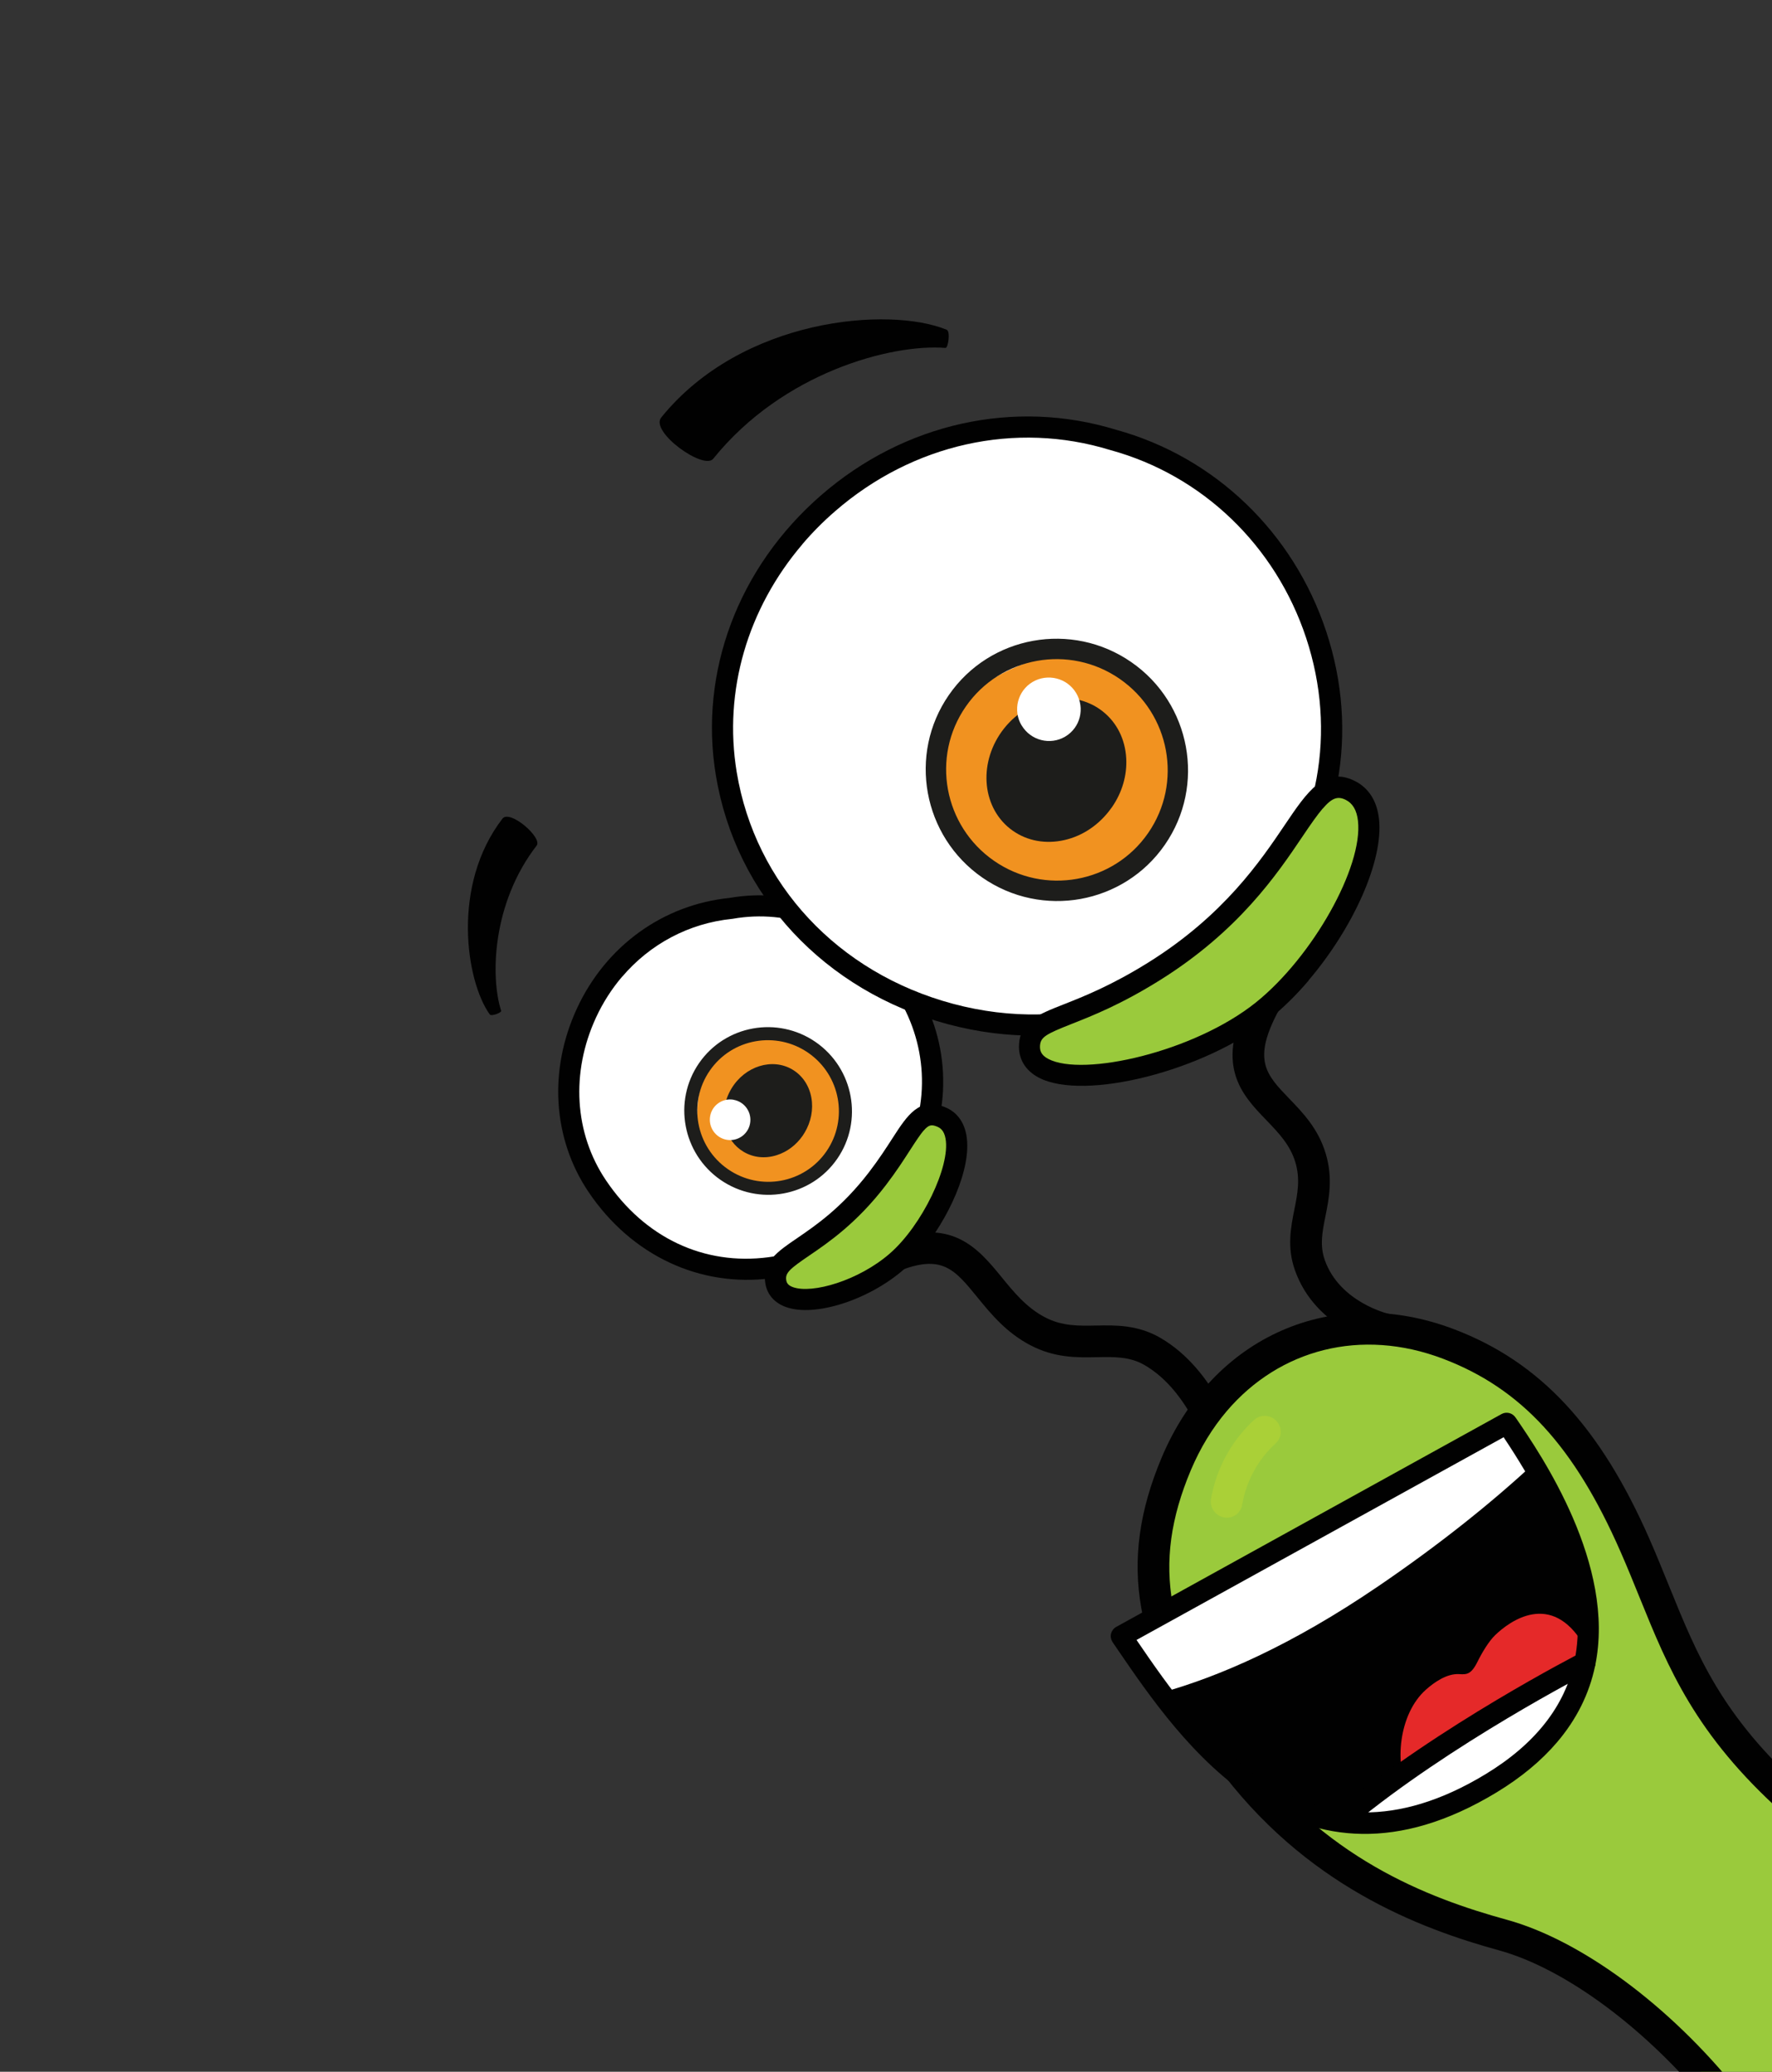
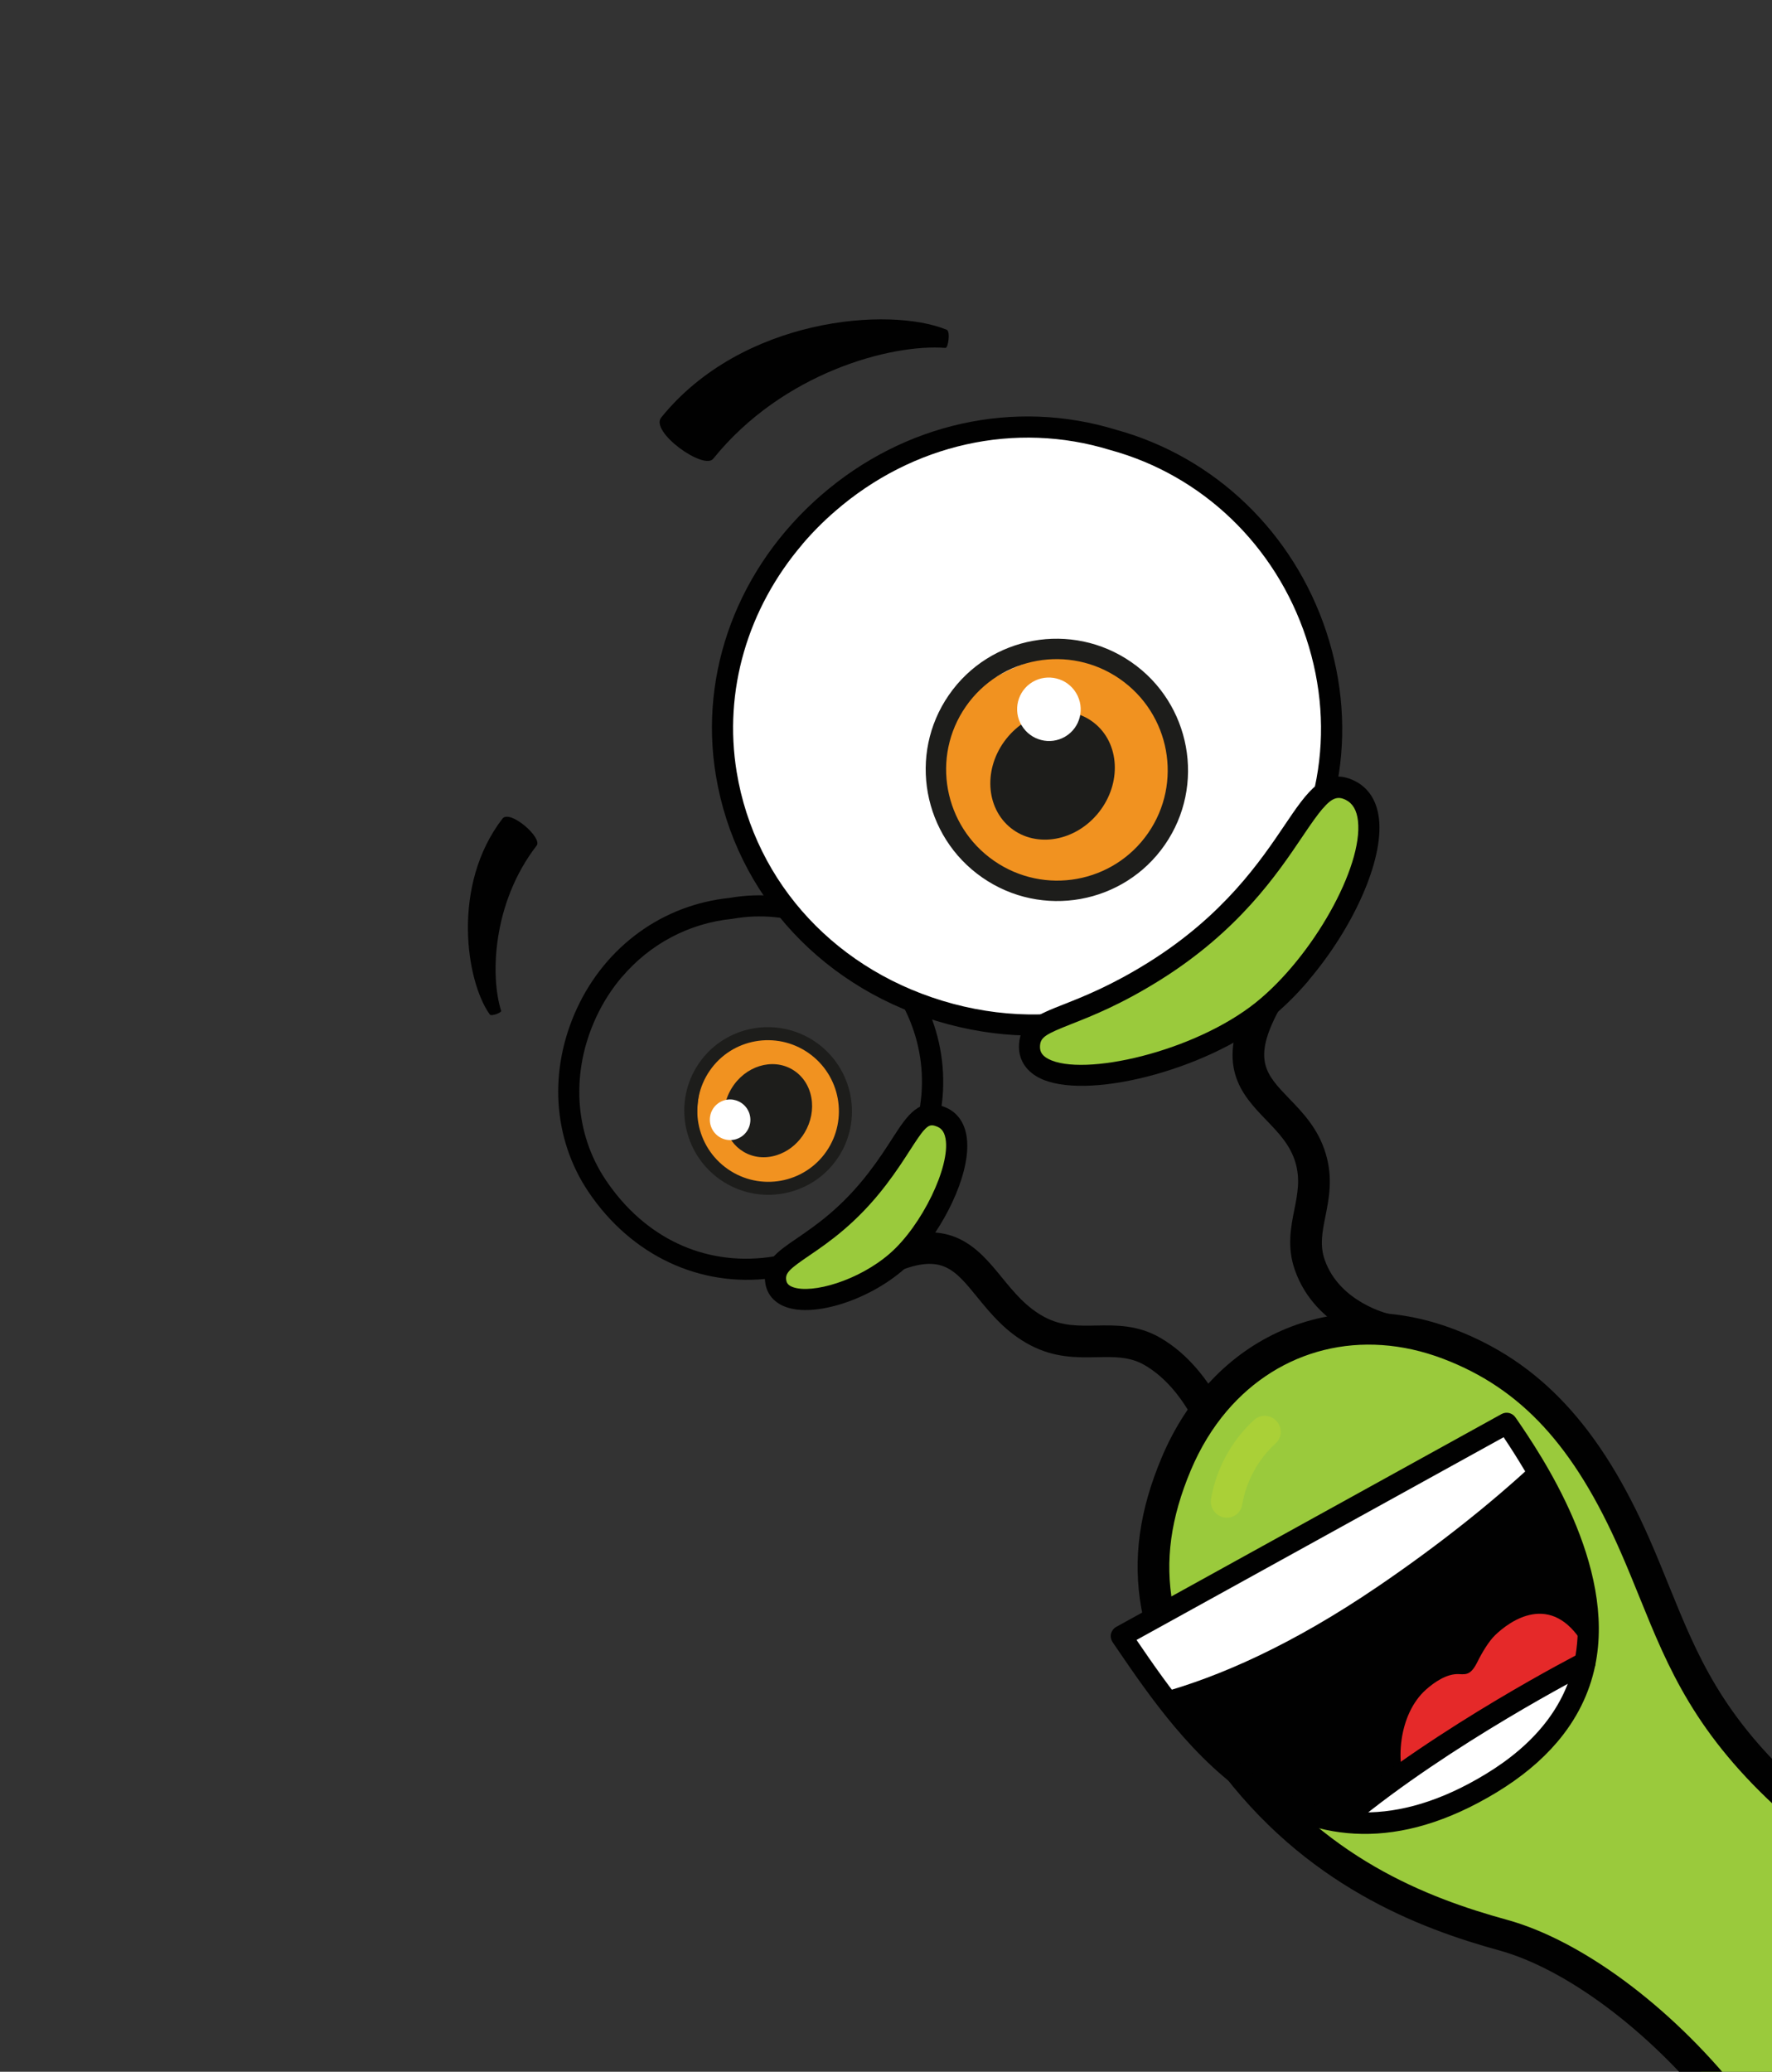
<svg xmlns="http://www.w3.org/2000/svg" width="249" height="291" viewBox="0 0 249 291" fill="none">
  <rect x="0" y="0" width="249" height="291" fill="#333333" stroke="none" />
  <path d="M196.445 188.18C196.678 187.907 196.844 187.576 196.923 187.196C197.168 185.999 196.386 184.808 195.178 184.556C195.114 184.54 188.233 182.944 186.145 176.946C185.437 174.911 185.81 173.019 186.249 170.838C186.754 168.306 187.327 165.422 186.268 161.964C185.217 158.511 183.055 156.269 181.144 154.293C177.901 150.923 175.937 148.888 179.686 141.92C180.267 140.845 179.854 139.496 178.769 138.902C177.684 138.308 176.337 138.703 175.756 139.778C170.479 149.581 174.447 153.71 177.956 157.345C179.655 159.115 181.269 160.786 182.01 163.208C182.741 165.595 182.323 167.691 181.881 169.906C181.39 172.375 180.831 175.168 181.942 178.352C184.883 186.791 193.924 188.813 194.3 188.904C195.12 189.08 195.934 188.778 196.445 188.18Z" fill="#010101" />
  <path d="M173.644 205.229C174.105 204.69 174.291 203.941 174.082 203.201C173.962 202.766 170.993 192.464 162.982 187.873C159.845 186.075 156.755 186.132 154.032 186.184C151.559 186.231 149.211 186.283 146.805 185.008C144.225 183.649 142.474 181.502 140.777 179.427C137.446 175.356 133.679 170.735 124.462 174.465C123.329 174.929 122.794 176.222 123.266 177.353C123.737 178.483 125.047 179.04 126.174 178.584C132.339 176.093 134.113 178.259 137.337 182.213C139.228 184.53 141.374 187.155 144.767 188.941C148.204 190.751 151.377 190.688 154.183 190.63C156.628 190.585 158.748 190.543 160.798 191.718C167.219 195.399 169.766 204.255 169.788 204.35C170.118 205.54 171.344 206.241 172.531 205.926C172.979 205.811 173.353 205.555 173.631 205.23L173.644 205.229Z" fill="#010101" />
-   <path d="M102.72 127.585C83.601 129.516 73.972 151.827 83.936 166.607C96.878 185.795 123.343 179.672 129.599 160.128C135.911 142.702 120.558 124.458 102.714 127.592L102.72 127.585Z" fill="white" />
  <path d="M125.724 170.078C128.064 167.337 129.886 164.127 131.014 160.593C134.165 151.901 132.376 142.325 126.21 135.042C120.189 127.921 111.327 124.583 102.493 126.124C93.131 127.085 85.119 132.892 81.065 141.656C77.058 150.32 77.666 159.96 82.703 167.429C88.71 176.34 98.332 180.863 108.434 179.537C115.247 178.635 121.371 175.176 125.725 170.092L125.724 170.078ZM87.435 137.181C91.346 132.601 96.794 129.676 102.883 129.062L102.986 129.048C110.78 127.68 118.616 130.628 123.949 136.932C129.407 143.393 130.998 151.867 128.195 159.605C125.28 168.703 117.368 175.348 108.001 176.587C98.916 177.785 90.586 173.854 85.151 165.79C80.702 159.193 80.181 150.649 83.754 142.917C84.732 140.802 85.977 138.874 87.421 137.182L87.435 137.181Z" fill="#010101" />
  <path d="M109.025 180.107C109.844 184.588 120.041 182.423 126.052 177.156C132.07 171.896 137.663 159.055 132.224 156.876C128.717 155.466 128.169 159.201 123.299 165.556C115.451 175.808 108.254 175.872 109.025 180.107Z" fill="#9ACA3C" />
  <path d="M129.233 176.04C133.238 171.349 136.627 164.06 135.796 159.441C135.359 157.012 133.909 155.952 132.767 155.501C129.16 154.057 127.512 156.623 125.416 159.866C124.57 161.175 123.517 162.818 122.112 164.646C118.29 169.622 114.663 172.096 112.015 173.91C109.214 175.811 107.004 177.323 107.561 180.353C107.837 181.879 108.865 183.025 110.454 183.589C114.498 185.037 122.09 182.602 127.036 178.279C127.766 177.637 128.506 176.876 129.219 176.041L129.233 176.04ZM129.788 158.808C130.551 157.914 130.957 157.954 131.69 158.248C132.093 158.413 132.663 158.76 132.867 159.93C133.568 163.824 129.557 172.114 125.069 176.037C120.665 179.891 114.114 181.758 111.43 180.794C110.707 180.535 110.551 180.172 110.489 179.85C110.295 178.804 110.974 178.221 113.722 176.351C116.378 174.544 120.392 171.813 124.487 166.457C125.96 164.534 127.044 162.84 127.92 161.481C128.766 160.172 129.339 159.319 129.787 158.794L129.788 158.808Z" fill="#010101" />
  <path d="M156.418 61.792C126.906 52.704 97.149 79.022 102.039 108.671C107.823 143.746 154.969 157.084 177.789 128.265C197.234 104.218 184.279 69.433 156.412 61.8L156.418 61.792Z" fill="white" />
  <path d="M177.929 130.448C178.282 130.035 178.628 129.614 178.973 129.181C188.337 117.592 191.039 102.832 186.364 88.709C181.747 74.777 170.711 64.178 156.832 60.364C142.559 55.983 127.065 59.412 115.391 69.553C103.73 79.679 98.199 94.387 100.588 108.883C103.38 125.817 115.87 139.215 133.184 143.855C150.029 148.362 167.023 143.237 177.937 130.455L177.929 130.448ZM112.752 76.434C114.146 74.801 115.679 73.248 117.353 71.803C128.264 62.327 142.716 59.119 156.007 63.211L156.049 63.222C168.96 66.759 179.239 76.622 183.54 89.607C187.89 102.761 185.379 116.509 176.642 127.318C166.496 140.079 150.152 145.338 133.918 140.994C117.769 136.672 106.122 124.198 103.521 108.449C101.637 97.029 105.056 85.462 112.759 76.44L112.752 76.434Z" fill="#010101" />
  <path d="M100.223 64.435C109.999 52.304 125.282 48.273 132.848 48.869C133.247 48.903 133.572 46.536 133.033 46.319C124.963 42.993 104.25 44.623 92.908 58.649C91.317 60.664 98.893 66.084 100.223 64.435Z" fill="#010101" />
  <path d="M75.409 118.77C69.153 126.855 68.887 137.231 70.424 141.979C70.508 142.23 69.043 142.793 68.823 142.49C65.476 137.831 63.382 124.354 70.61 114.979C71.656 113.662 76.267 117.675 75.409 118.77Z" fill="#010101" />
  <path d="M189.761 111.033C196.854 114.624 188.29 133.232 177.432 141.949C166.567 150.672 144.184 154.697 144.66 146.773C144.91 142.631 150.38 143.788 162.192 136.41C182.484 123.739 183.088 107.648 189.753 111.027L189.761 111.033Z" fill="#9ACA3C" />
  <path d="M183.853 137.733C190.074 130.448 194.451 120.925 193.772 115.006C193.413 111.85 191.748 110.39 190.42 109.716C186.148 107.551 183.678 111.216 180.555 115.844C177.136 120.909 171.981 128.554 161.407 135.163C156.196 138.417 152.289 139.961 149.443 141.082C145.797 142.517 143.388 143.475 143.195 146.671C143.07 148.697 144.058 150.359 145.969 151.364C152.362 154.715 169.334 150.388 178.393 143.112C180.316 141.573 182.165 139.741 183.875 137.739L183.853 137.733ZM185.871 113.574C187.171 112.052 187.988 111.792 189.104 112.349C190.091 112.846 190.652 113.81 190.82 115.296C191.552 121.759 184.456 134.39 176.495 140.789C167.812 147.76 152.188 151.296 147.306 148.737C146.224 148.171 146.11 147.486 146.142 146.888C146.218 145.662 146.988 145.246 150.545 143.838C153.506 142.674 157.554 141.071 162.989 137.676C174.083 130.745 179.455 122.787 183.009 117.517C184.21 115.732 185.113 114.447 185.857 113.575L185.871 113.574Z" fill="#010101" />
  <path d="M250.497 373.095C252.184 365.631 257.549 355.635 258.314 336.641C259.458 308.094 231.892 277.493 211.192 271.802C200.092 268.751 184.673 262.982 172.668 246.562C161.095 230.727 159.611 219.112 165.275 205.642C171.809 190.078 187.319 182.613 203.556 188.772C215.626 193.355 223.382 202.52 229.76 217.074C235.344 229.813 237.529 240.046 252.018 253.043C305.626 301.115 375.36 223.899 417.455 175.128C419.816 172.393 424.151 173.424 424.459 177.034C425.117 184.737 421.067 200.211 408.019 216.039C385.293 243.596 380.462 241.311 361.477 262.698C342.764 283.781 341.331 294.144 317.926 321.556C296.767 346.337 270.504 370.185 260.469 379.028C258.229 381 254.896 381.054 252.583 379.155C250.792 377.69 249.995 375.349 250.504 373.101L250.497 373.095Z" fill="#9ACA3C" />
  <path d="M406.113 221.779C407.274 220.42 408.477 218.981 409.741 217.454C422.507 201.973 427.443 185.915 426.678 176.868C426.469 174.415 424.924 172.419 422.66 171.661C420.218 170.854 417.508 171.632 415.766 173.657C388.726 204.979 338.389 263.281 292.8 265.9C278.374 266.728 265.148 261.848 253.493 251.399C241.95 241.045 238.514 232.58 234.542 222.788C233.681 220.673 232.8 218.477 231.801 216.206C224.864 200.383 216.391 191.284 204.321 186.701C187.309 180.237 170.408 187.664 163.221 204.766C157.038 219.48 159.256 231.964 170.883 247.857C183.312 264.857 199.531 270.886 210.638 273.944C229.305 279.075 257.237 308.263 256.103 336.525C255.563 350.026 252.596 359.003 250.436 365.565C249.576 368.178 248.825 370.437 248.342 372.579C247.648 375.666 248.744 378.838 251.2 380.858C254.371 383.464 258.904 383.399 261.97 380.702C272.199 371.678 298.309 347.995 319.645 323.006C331.757 308.82 338.167 298.963 343.816 290.271C349.153 282.065 354.188 274.304 363.177 264.184C371.489 254.814 376.915 250.172 382.649 245.244C389.006 239.8 395.549 234.183 406.135 221.785L406.113 221.779ZM172.402 198.182C179.802 189.515 191.263 186.474 202.774 190.848C213.747 195.017 221.211 203.115 227.709 217.937C228.682 220.148 229.553 222.31 230.405 224.404C234.413 234.291 238.202 243.632 250.532 254.684C263.119 265.967 277.44 271.232 293.102 270.335C340.564 267.616 391.682 208.397 419.145 176.581C419.846 175.761 420.748 175.689 421.291 175.871C421.684 176.002 422.164 176.335 422.237 177.189C422.911 185.085 418.209 200.156 406.285 214.606C393.746 229.807 386.607 235.925 379.695 241.853C374.095 246.653 368.302 251.62 359.794 261.205C350.583 271.584 345.461 279.462 340.04 287.812C334.188 296.818 328.147 306.121 316.218 320.093C295.065 344.867 269.135 368.385 258.977 377.342C257.551 378.603 255.451 378.637 253.982 377.433C252.847 376.503 252.348 375.042 252.669 373.604C253.108 371.666 253.818 369.5 254.652 366.993C256.902 360.189 259.971 350.865 260.543 336.751C261.786 305.952 232.265 275.291 211.764 269.655C200.415 266.531 185.928 260.945 174.457 245.262C163.757 230.633 161.761 219.769 167.327 206.521C168.666 203.346 170.383 200.546 172.408 198.174L172.402 198.182Z" fill="#010101" />
  <path d="M254.921 233.244C265.743 263.857 293.172 273.02 310.606 268.244C315.352 266.944 330.547 258.954 330.547 258.954C330.547 258.954 342.491 255.802 357.398 241.345C368.267 230.798 372.985 216.405 371.266 197.972C369.272 176.647 342.474 140.174 298.628 152.649C262.085 163.043 243.055 199.684 254.921 233.244Z" fill="#E52929" />
  <path d="M263.659 222.739C264.069 222.259 264.263 221.607 264.151 220.936C261.665 206.537 265.979 191.951 276.306 179.856C276.35 179.804 276.401 179.745 276.438 179.701C277.227 178.777 277.114 177.378 276.171 176.573C275.228 175.768 273.828 175.862 273.033 176.793C272.989 176.845 272.938 176.904 272.894 176.956C261.703 190.063 257.04 205.922 259.756 221.642C259.963 222.854 261.123 223.678 262.335 223.486C262.876 223.399 263.331 223.123 263.653 222.746L263.659 222.739Z" fill="#F15C5D" />
  <path d="M360.544 240.722C370.385 229.196 377.717 212.576 371.717 190.335C367.503 174.702 357.148 162.003 342.567 154.587C327.115 146.72 308.693 145.939 292.019 152.448C267.326 162.089 244.793 190.041 249.839 220.129C253.544 242.238 269.861 268.599 303.655 270.141C304.888 270.197 305.91 269.243 305.952 268.027C305.992 266.797 305.029 265.757 303.796 265.701C272.733 264.281 257.821 240.882 254.228 219.444C249.551 191.561 270.622 165.58 293.683 156.577C309.175 150.528 326.272 151.239 340.578 158.522C353.999 165.357 363.525 177.042 367.411 191.423C376.01 223.306 354.697 242.782 341.227 251.555C324.641 262.356 303.862 255.166 291.905 242.478C281.633 231.575 275.243 213.778 288.136 196.541C297.6 183.849 317.199 182.085 327.72 189.012C334.463 193.453 338.472 202.535 337.474 211.085C336.916 215.847 334.283 224.432 322.916 228.332C318.797 229.746 314.217 229.336 310.357 227.203C306.912 225.296 304.454 222.188 303.606 218.679C302.54 214.244 303.75 210.447 306.932 208.297C309.759 206.38 313.424 206.316 316.063 208.122C317.08 208.824 318.474 208.571 319.152 207.565C319.843 206.559 319.573 205.178 318.555 204.475C314.412 201.628 308.72 201.686 304.397 204.612C299.701 207.808 297.779 213.423 299.276 219.658C300.409 224.394 303.678 228.552 308.238 231.079C313.205 233.825 319.107 234.355 324.413 232.536C334.371 229.119 340.743 221.504 341.894 211.653C343.101 201.327 338.374 190.737 330.138 185.301C317.74 177.131 295.606 179.03 284.553 193.84C272.576 209.853 274.196 230.131 288.679 245.499C301.91 259.543 325.059 267.414 343.689 255.279C348.849 251.918 355.079 247.093 360.535 240.702L360.544 240.722Z" fill="#010101" />
  <g style="mix-blend-mode:screen" opacity="0.6">
    <path d="M174.071 212.395C174.317 212.107 174.495 211.747 174.557 211.341C175.122 208.042 176.784 204.989 179.255 202.731C180.158 201.917 180.211 200.506 179.37 199.596C178.529 198.686 177.128 198.614 176.227 199.442C173.047 202.348 170.893 206.296 170.173 210.549C169.971 211.756 170.784 212.91 171.997 213.141C172.801 213.291 173.58 212.985 174.072 212.409L174.071 212.395Z" fill="#B4D334" />
  </g>
  <path d="M211.736 199.924C211.736 199.924 211.798 200.003 211.823 200.05C220.419 212.627 233.487 235.972 209.517 250.496C182.135 267.09 166.25 242.528 157.647 229.958C157.623 229.911 157.599 229.878 157.574 229.831L211.736 199.924Z" fill="#010101" />
  <path d="M216.948 242.561C202.783 257.741 197.986 251.537 197.891 251.558C195.955 247.899 196.485 240.776 200.381 237.319C201.522 236.301 203.323 235.04 205.032 235.146C206.071 235.202 206.706 235.246 207.618 233.406C208.239 232.148 209.198 230.539 210.083 229.685C212.12 227.707 217.964 223.41 222.502 230.963C224.06 232.23 222.451 235.161 222.545 235.445C222.108 235.699 218.889 240.5 216.962 242.56L216.948 242.561Z" fill="#E52929" />
  <path d="M188.333 255.814C192.269 252.659 196.563 249.478 201.147 246.353C208.616 241.258 215.97 236.934 222.717 233.535C221.465 239.684 217.598 245.593 209.514 250.483C201.504 255.332 194.484 256.658 188.339 255.806L188.333 255.814Z" fill="white" />
  <path d="M163.148 237.764C161.05 234.976 159.221 232.252 157.644 229.947C157.619 229.9 157.595 229.867 157.57 229.821L211.732 199.913C211.732 199.913 211.795 199.992 211.819 200.039C212.977 201.73 214.213 203.616 215.435 205.656C209.456 211.204 202.067 217.084 193.745 222.753C181.397 231.168 171.201 235.531 163.155 237.77L163.148 237.764Z" fill="white" />
  <path d="M223.848 234.501C224.227 234.058 224.317 233.406 224.028 232.866C223.646 232.131 222.748 231.849 222.022 232.214C221.823 232.311 202.145 242.414 188.019 254.153C187.397 254.67 187.318 255.611 187.843 256.239C188.376 256.873 189.307 256.965 189.935 256.441C203.809 244.921 223.2 234.957 223.4 234.859C223.58 234.77 223.722 234.649 223.842 234.508L223.848 234.501Z" fill="#010101" />
  <path d="M218.785 244.727C221.523 241.52 223.319 237.931 224.142 233.996C227.128 219.798 216.527 204.295 213.04 199.209C213.017 199.19 212.985 199.137 212.961 199.104C212.531 198.456 211.68 198.24 210.997 198.615L156.835 228.523C156.491 228.714 156.235 229.044 156.128 229.426C156.022 229.809 156.085 230.22 156.289 230.573L156.368 230.692C156.368 230.692 156.409 230.765 156.424 230.778L157.011 231.636C165.854 244.591 182.312 268.71 210.295 251.76C213.732 249.675 216.564 247.328 218.779 244.734L218.785 244.727ZM211.281 201.86C219.76 214.529 223.021 224.851 221.235 233.354C219.906 239.654 215.699 244.992 208.731 249.211C183.395 264.562 168.595 243.367 159.704 230.346L211.282 201.874L211.281 201.86Z" fill="#010101" />
  <path d="M103.71 151.349C105.185 151.638 106.147 153.072 105.857 154.549C105.567 156.026 104.135 156.975 102.66 156.687C101.184 156.384 100.223 154.964 100.513 153.487C100.803 152.01 102.235 151.061 103.71 151.349Z" fill="white" />
  <path d="M135.792 118.433C141.692 127.392 159.3 126.777 165.2 111.425C170.388 97.906 155.461 89.849 147.752 91.967C126.561 97.763 131.798 112.365 135.8 118.439" fill="#F19220" />
  <path d="M153.75 101.542C157.345 104.394 157.644 110.002 154.418 114.082C151.193 118.163 145.657 119.16 142.063 116.321C138.468 113.469 138.17 107.861 141.395 103.781C144.62 99.7 150.155 98.689 153.75 101.542Z" fill="#1D1D1B" />
-   <path d="M156.266 113.357C157.68 111.307 158.384 108.906 158.257 106.523C158.112 103.844 156.947 101.495 154.953 99.921C153.144 98.492 150.82 97.849 148.422 98.126C145.619 98.454 142.946 99.978 141.079 102.331C137.491 106.882 137.868 113.17 141.925 116.391C143.912 117.96 146.461 118.565 149.106 118.09C151.704 117.625 154.077 116.164 155.799 113.98C155.962 113.774 156.111 113.569 156.26 113.365L156.266 113.357ZM142.409 104.183C142.527 104.015 142.651 103.84 142.783 103.685C144.293 101.78 146.436 100.544 148.676 100.284C150.511 100.075 152.265 100.552 153.613 101.626C155.102 102.807 155.989 104.587 156.096 106.645C156.213 108.751 155.5 110.889 154.103 112.647C152.707 114.419 150.795 115.597 148.717 115.969C146.695 116.337 144.762 115.888 143.273 114.706C140.295 112.343 139.958 107.736 142.411 104.197L142.409 104.183Z" fill="#1D1D1B" />
  <path d="M143.567 101.898C144.837 104.018 147.582 104.713 149.688 103.459C151.809 102.203 152.491 99.464 151.221 97.345C149.958 95.231 147.213 94.536 145.092 95.791C142.986 97.046 142.29 99.786 143.56 101.906" fill="white" />
  <path d="M135.702 99.258C130.815 106.315 132.607 116.008 139.681 120.911C146.754 125.813 156.452 124.065 161.332 117.015C166.219 109.958 164.427 100.265 157.353 95.362C150.28 90.46 140.582 92.208 135.702 99.258ZM133.335 97.62C139.103 89.272 150.613 87.206 158.977 93.006C167.348 98.799 169.462 110.313 163.686 118.654C157.917 127.002 146.407 129.068 138.043 123.268C129.672 117.475 127.558 105.961 133.335 97.62Z" fill="#1D1D1B" />
  <path d="M111.215 146.113C117.902 147.632 121.492 158.312 113.644 165.306C106.723 171.456 98.558 164.331 98.082 159.236C96.783 145.237 106.693 145.088 111.215 146.113Z" fill="#F19220" />
  <path d="M105.175 160.659C107.691 162.168 111.11 161.089 112.823 158.234C114.544 155.385 113.888 151.849 111.378 150.332C108.862 148.822 105.443 149.902 103.73 152.757C102.017 155.612 102.659 159.15 105.175 160.659Z" fill="#1D1D1B" />
  <path d="M113.058 159.102C113.969 157.58 114.312 155.829 114.01 154.166C113.699 152.47 112.762 151.082 111.379 150.246C108.54 148.538 104.687 149.732 102.779 152.906C101.788 154.551 101.475 156.494 101.917 158.251C102.288 159.756 103.192 161.001 104.458 161.762C105.841 162.598 107.514 162.775 109.149 162.254C110.602 161.796 111.88 160.83 112.788 159.523C112.88 159.385 112.973 159.246 113.051 159.109L113.058 159.102ZM110.661 151.435C111.707 152.059 112.408 153.118 112.644 154.418C112.882 155.745 112.613 157.151 111.866 158.391C111.132 159.629 110.015 160.528 108.724 160.933C107.467 161.329 106.207 161.199 105.169 160.58C104.218 160.011 103.548 159.069 103.256 157.925C102.908 156.529 103.162 154.958 103.966 153.638C104.039 153.522 104.106 153.413 104.187 153.303C105.756 151.041 108.585 150.198 110.662 151.448L110.661 151.435Z" fill="#1D1D1B" />
  <path d="M103.091 154.479C104.641 154.755 105.677 156.24 105.4 157.792C105.123 159.344 103.642 160.366 102.092 160.09C100.548 159.807 99.512 158.322 99.789 156.77C100.059 155.225 101.547 154.195 103.097 154.471" fill="white" />
  <path d="M99.742 150.374C96.623 154.891 97.755 161.082 102.284 164.221C106.805 167.353 113.011 166.238 116.124 161.729C119.236 157.22 118.11 151.021 113.581 147.882C109.06 144.75 102.854 145.865 99.742 150.374ZM98.23 149.326C101.917 143.991 109.271 142.669 114.625 146.372C119.973 150.082 121.329 157.436 117.642 162.77C113.954 168.104 106.601 169.427 101.247 165.724C95.899 162.014 94.543 154.66 98.23 149.326Z" fill="#1D1D1B" />
</svg>